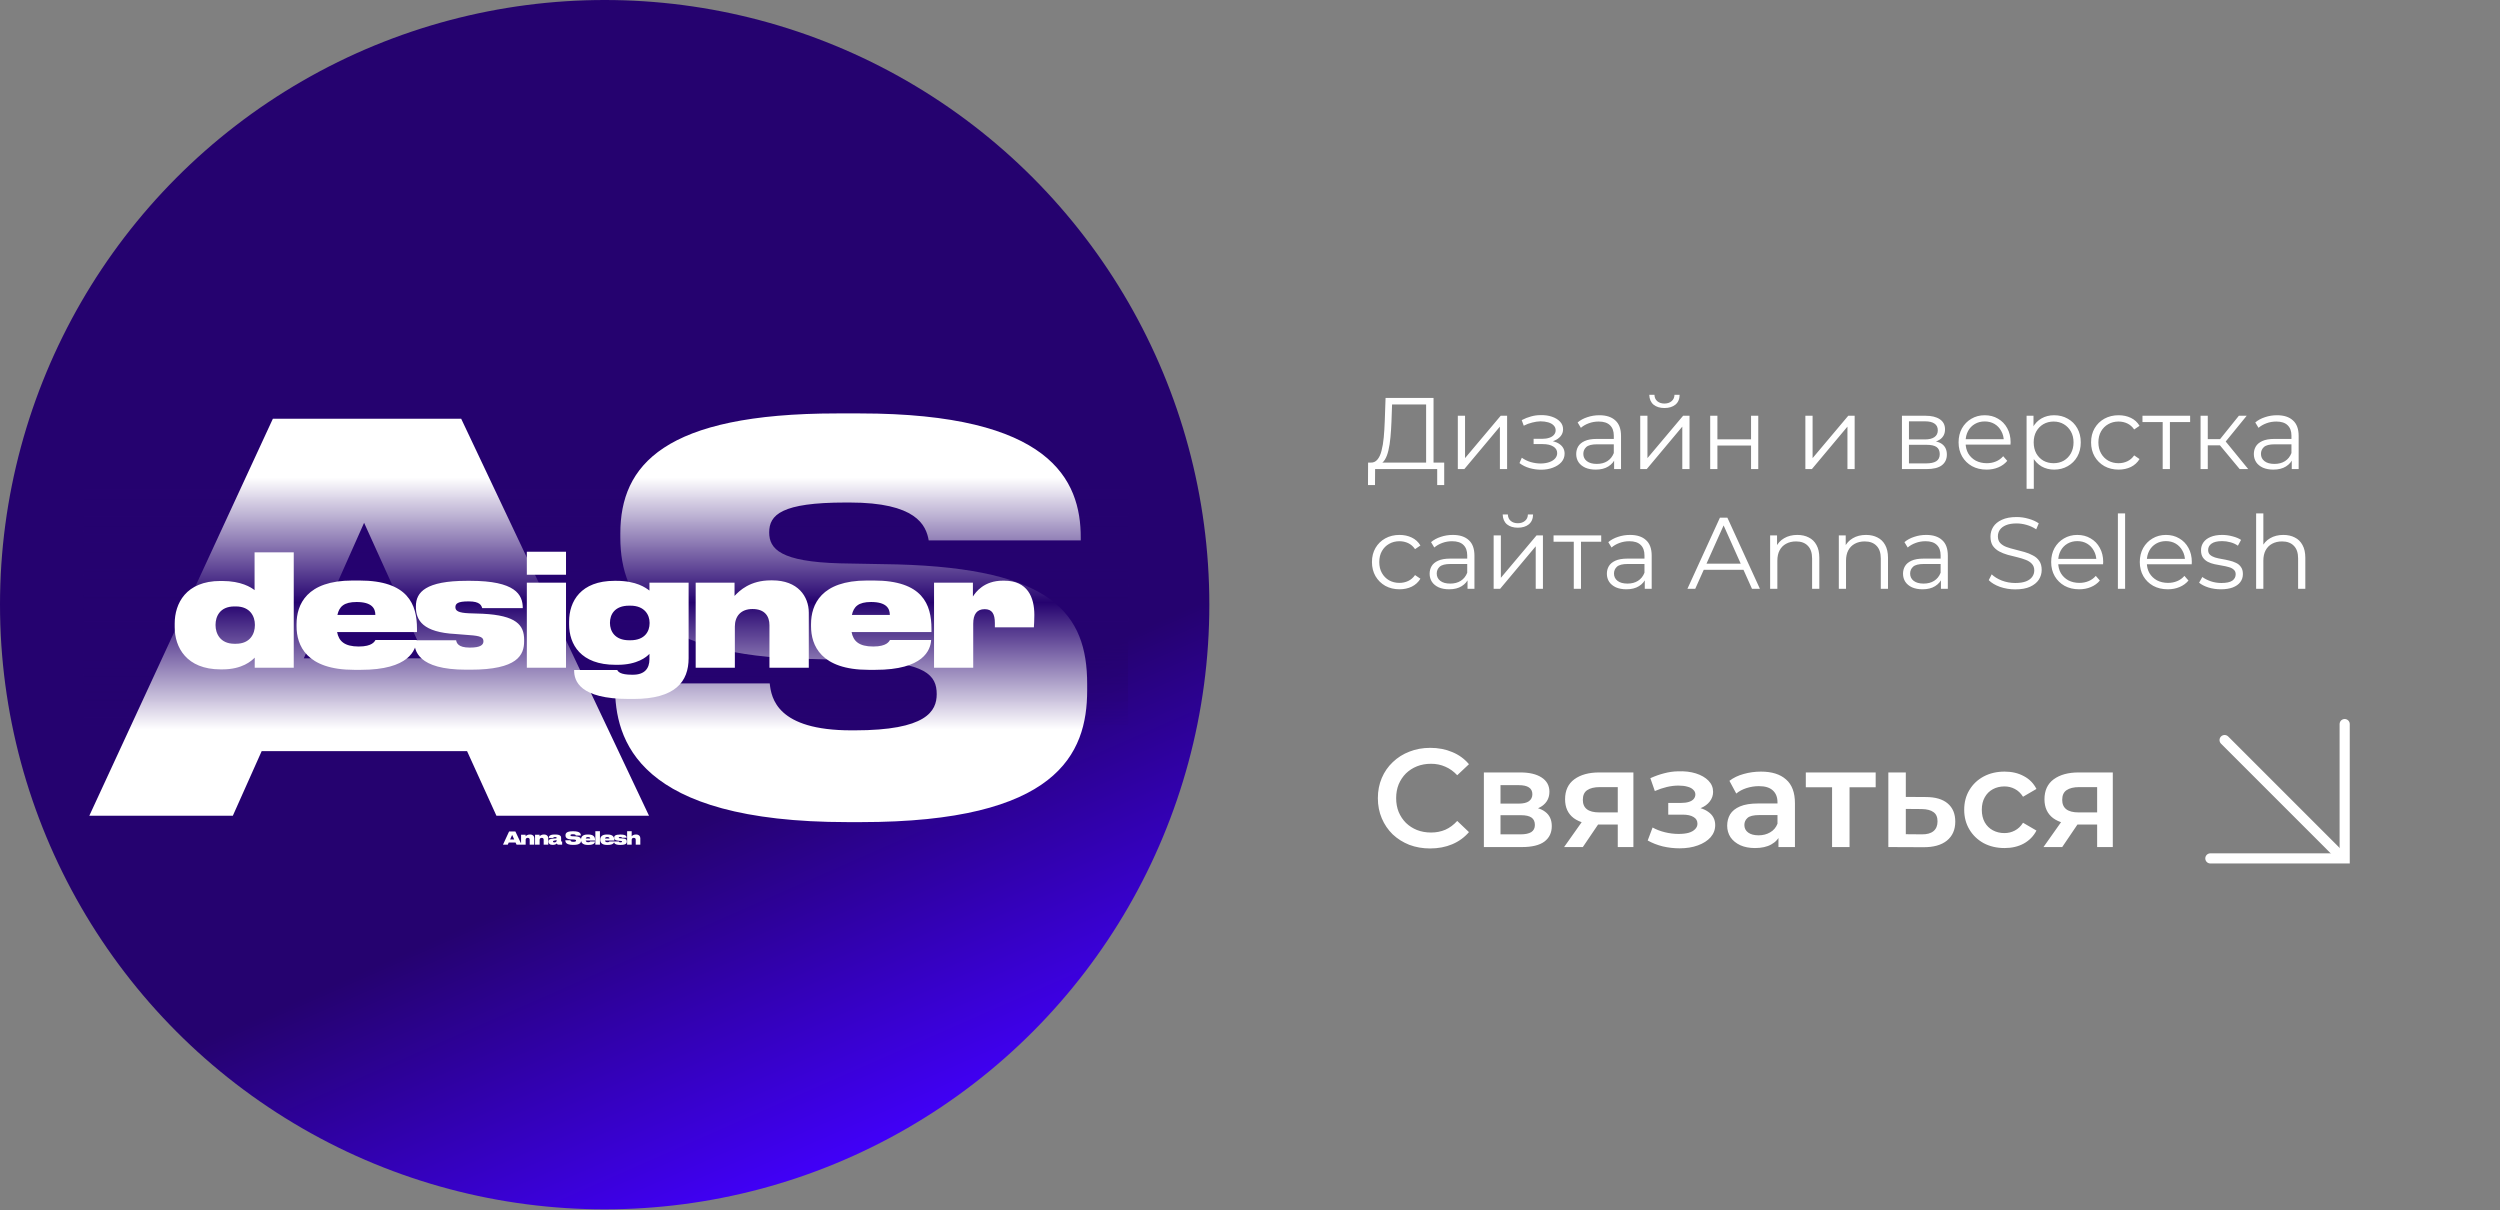
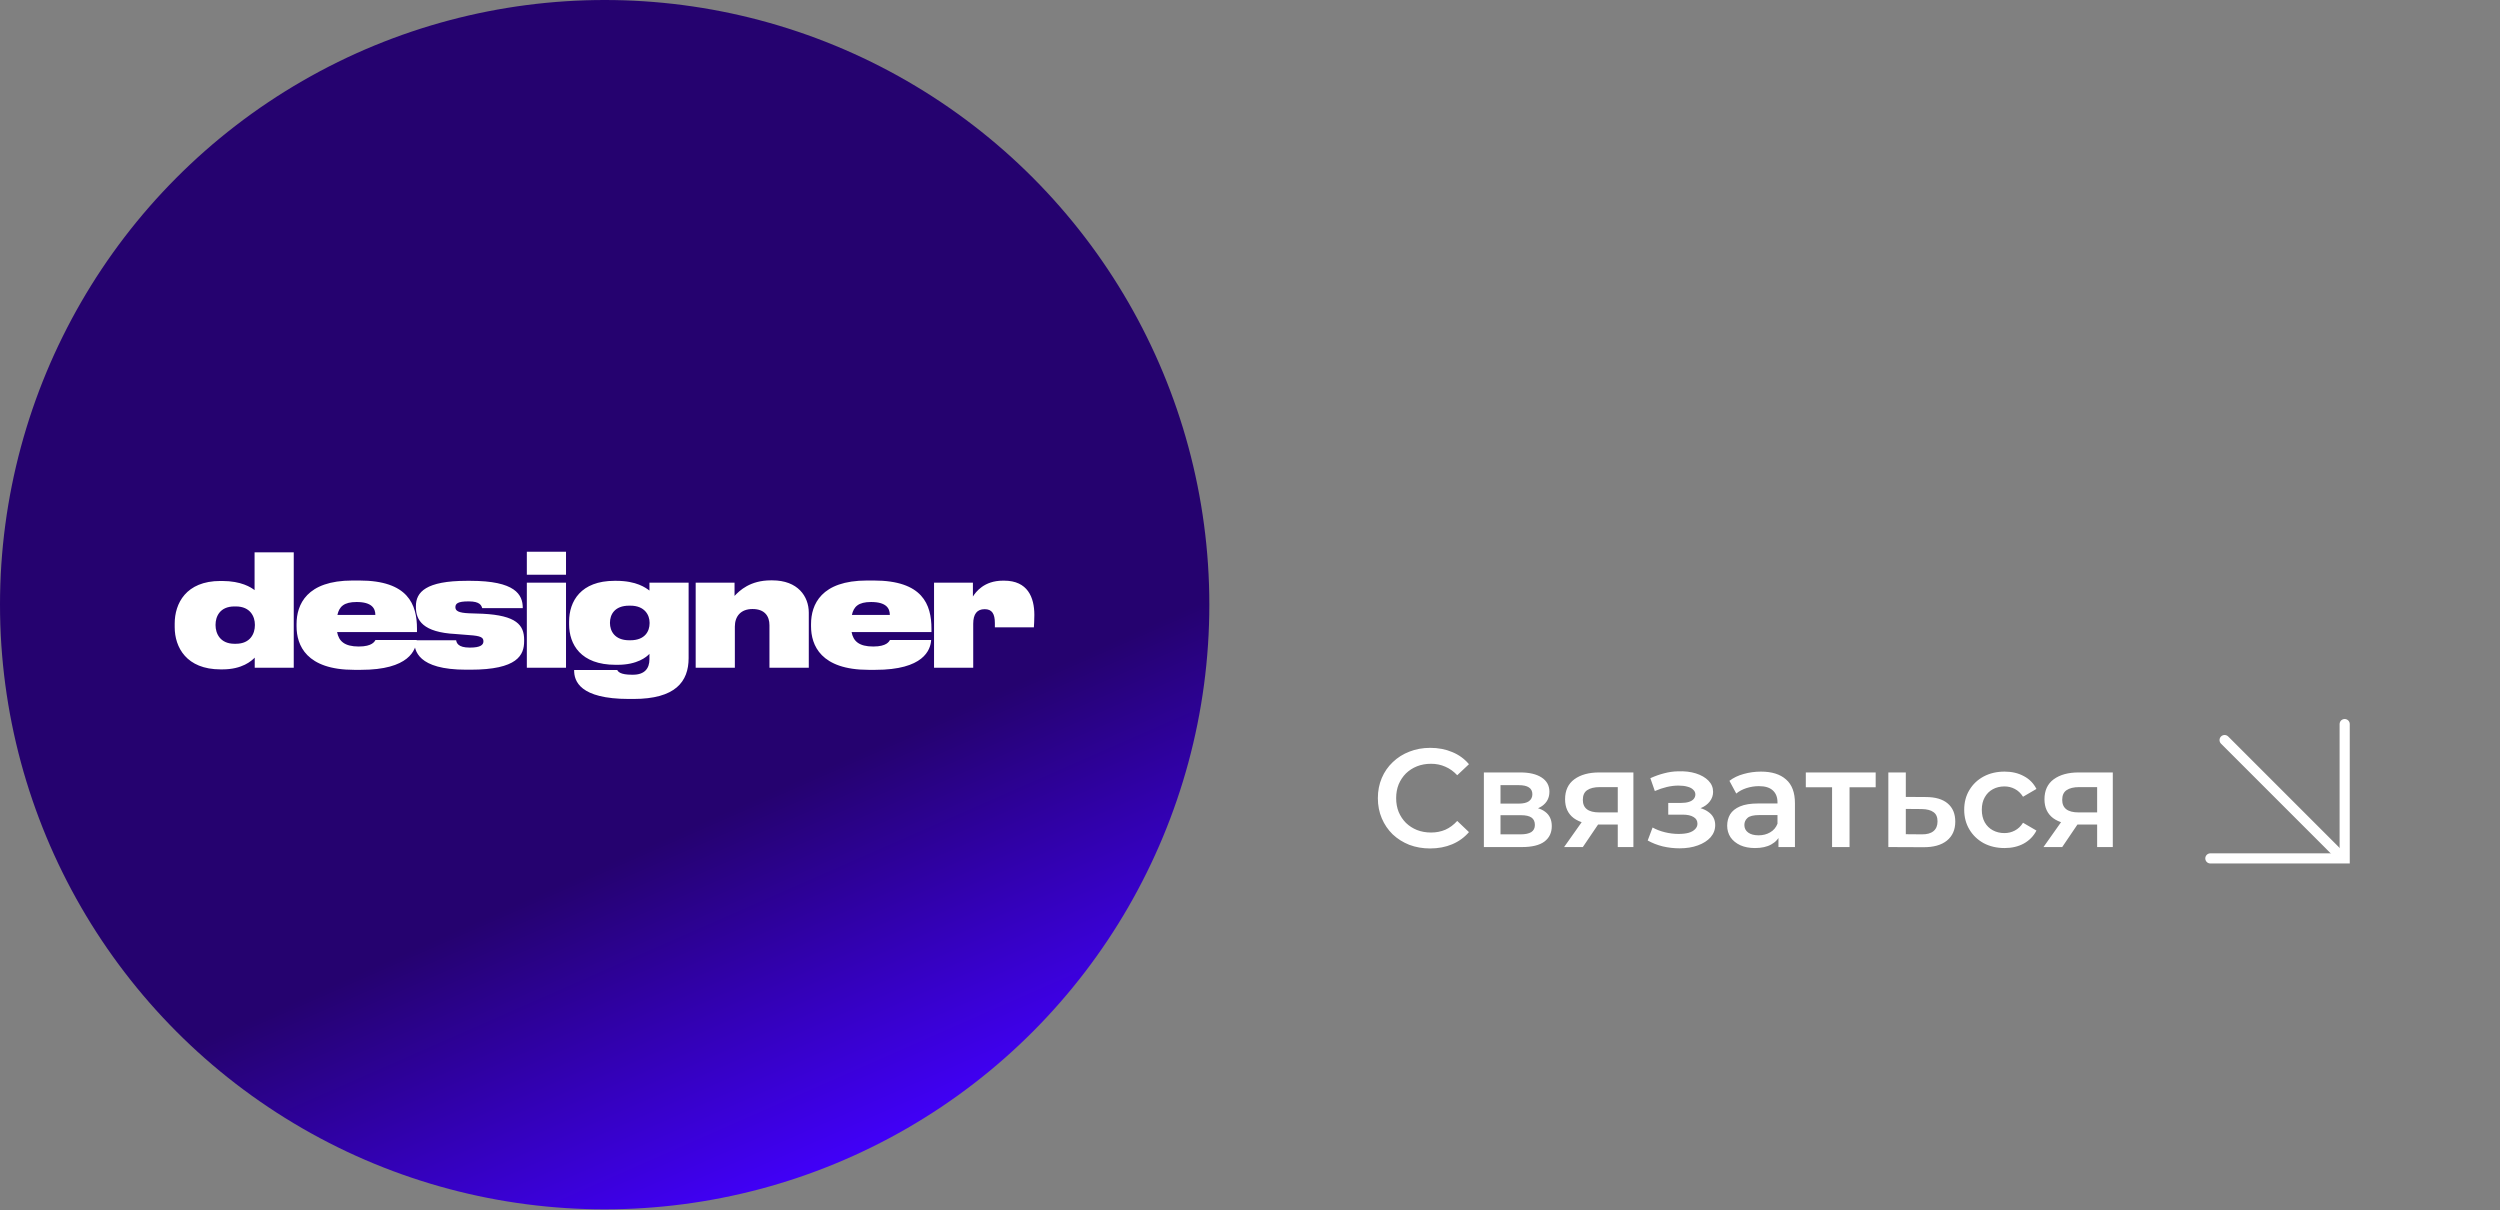
<svg xmlns="http://www.w3.org/2000/svg" width="188" height="91" viewBox="0 0 188 91" fill="none">
  <rect x="0" y="0" width="188" height="91" fill="#808080" stroke="none" />
  <circle cx="45.471" cy="45.471" r="45.471" fill="url(#paint0_linear_49_946)" />
-   <path d="M31.994 49.506H22.846L27.38 39.315L31.994 49.506ZM37.331 61.342H48.805L34.682 31.491H20.519L6.717 61.342H17.51L19.677 56.487H35.124L37.331 61.342ZM64.744 61.823C79.469 61.823 81.755 56.728 81.755 51.913V51.432C81.755 46.136 79.108 42.765 67.472 42.444L63.179 42.364C58.685 42.244 57.843 41.281 57.843 40.037C57.843 38.713 58.766 37.79 63.58 37.79H63.901C68.876 37.79 69.639 39.475 69.839 40.639H81.274V40.438C81.274 36.065 78.987 31.09 64.664 31.09H62.938C49.939 31.09 46.649 34.982 46.649 40.117V40.438C46.649 45.213 49.538 49.345 60.611 49.546L64.784 49.666C69.639 49.787 70.441 50.79 70.441 52.194C70.441 53.478 69.679 54.922 64.262 54.922H64.022C58.445 54.922 58.003 52.515 57.883 51.392H46.248V51.632C46.248 55.604 47.852 61.823 63.741 61.823H64.744Z" fill="white" />
-   <rect x="6.305" y="35.919" width="78.524" height="19.297" fill="url(#paint1_linear_49_946)" />
  <path d="M17.734 45.604C18.834 45.604 19.167 46.383 19.167 46.968V47.025C19.167 47.633 18.834 48.412 17.734 48.412H17.631C16.542 48.412 16.209 47.621 16.209 47.014V46.979C16.209 46.383 16.519 45.604 17.631 45.604H17.734ZM19.144 41.534V44.377C18.88 44.171 18.147 43.689 16.702 43.689H16.576C13.974 43.689 13.137 45.397 13.137 46.888V47.163C13.137 48.676 14.02 50.338 16.588 50.338H16.725C18.227 50.338 18.915 49.696 19.155 49.455V50.212H22.09V41.534H19.144ZM26.817 45.271C27.952 45.271 28.227 45.741 28.227 46.245H25.373C25.51 45.615 25.866 45.271 26.817 45.271ZM28.239 48.126C28.17 48.229 28.009 48.618 26.978 48.618C25.912 48.618 25.476 48.217 25.35 47.529H31.357V47.289C31.357 45.455 30.692 43.655 27.024 43.655H26.508C23.057 43.655 22.301 45.466 22.301 46.933V47.094C22.301 48.527 23.034 50.372 26.634 50.372H27.138C30.761 50.372 31.288 48.882 31.334 48.126H28.239ZM35.38 50.361C38.922 50.361 39.415 49.26 39.415 48.217V48.114C39.415 47.002 38.83 46.28 36.297 46.154L35.265 46.119C34.474 46.085 34.245 45.936 34.245 45.661C34.245 45.386 34.44 45.225 35.208 45.225H35.265C36.102 45.225 36.205 45.546 36.262 45.73H39.312V45.718C39.312 44.709 38.75 43.678 35.368 43.678H35.105C32.032 43.678 31.276 44.526 31.276 45.581V45.649C31.276 46.647 31.803 47.552 34.268 47.678L35.276 47.759C36.171 47.816 36.354 47.942 36.354 48.229C36.354 48.492 36.136 48.699 35.345 48.699H35.322C34.44 48.699 34.336 48.343 34.302 48.148H31.15V48.183C31.15 48.916 31.402 50.361 35.059 50.361H35.38ZM42.564 41.488H39.618V43.219H42.564V41.488ZM42.564 43.815H39.618V50.212H42.564V43.815ZM47.405 45.546C48.494 45.546 48.849 46.268 48.849 46.819V46.876C48.849 47.449 48.517 48.148 47.405 48.148H47.313C46.213 48.148 45.869 47.438 45.869 46.853V46.83C45.869 46.234 46.201 45.546 47.313 45.546H47.405ZM47.634 52.562C50.786 52.562 51.784 51.267 51.784 49.49V43.815H48.838V44.411C48.563 44.205 47.875 43.678 46.339 43.678H46.213C43.679 43.678 42.797 45.214 42.797 46.738V46.945C42.797 48.458 43.668 49.994 46.293 49.994H46.442C47.932 49.994 48.631 49.398 48.838 49.169V49.581C48.838 50.269 48.471 50.739 47.6 50.739H47.52C46.648 50.739 46.476 50.51 46.419 50.384H43.175V50.418C43.175 51.198 43.576 52.562 47.302 52.562H47.634ZM52.315 50.212H55.261V47.117C55.261 46.372 55.685 45.798 56.591 45.798C57.519 45.798 57.863 46.349 57.863 47.014V50.212H60.821V46.074C60.821 44.847 59.995 43.643 58.081 43.643H57.966C56.407 43.643 55.616 44.411 55.238 44.813V43.815H52.315V50.212ZM65.506 45.271C66.641 45.271 66.916 45.741 66.916 46.245H64.062C64.199 45.615 64.555 45.271 65.506 45.271ZM66.928 48.126C66.859 48.229 66.698 48.618 65.667 48.618C64.601 48.618 64.165 48.217 64.039 47.529H70.046V47.289C70.046 45.455 69.381 43.655 65.713 43.655H65.197C61.746 43.655 60.99 45.466 60.99 46.933V47.094C60.99 48.527 61.723 50.372 65.323 50.372H65.827C69.45 50.372 69.977 48.882 70.023 48.126H66.928ZM73.186 50.212V46.91C73.186 46.177 73.472 45.81 74.046 45.81C74.607 45.81 74.814 46.165 74.814 46.864V47.174H77.748C77.76 46.933 77.783 46.67 77.783 46.245C77.783 44.916 77.278 43.666 75.513 43.666H75.421C74 43.666 73.381 44.514 73.163 44.858V43.815H70.24V50.212H73.186Z" fill="white" />
-   <path d="M38.667 63.126H38.362L38.513 62.786L38.667 63.126ZM38.844 63.52H39.227L38.756 62.525H38.284L37.824 63.52H38.184L38.256 63.359H38.771L38.844 63.52ZM39.185 63.52H39.529V63.159C39.529 63.072 39.579 63.005 39.684 63.005C39.793 63.005 39.833 63.07 39.833 63.147V63.52H40.178V63.038C40.178 62.895 40.081 62.754 39.858 62.754H39.845C39.663 62.754 39.571 62.844 39.526 62.891V62.774H39.185V63.52ZM40.236 63.52H40.58V63.159C40.58 63.072 40.63 63.005 40.735 63.005C40.843 63.005 40.884 63.07 40.884 63.147V63.52H41.229V63.038C41.229 62.895 41.132 62.754 40.909 62.754H40.896C40.714 62.754 40.621 62.844 40.577 62.891V62.774H40.236V63.52ZM41.69 63.349C41.62 63.349 41.587 63.324 41.587 63.285V63.282C41.587 63.239 41.614 63.221 41.724 63.203C41.782 63.194 41.834 63.185 41.86 63.179V63.215C41.86 63.274 41.811 63.349 41.69 63.349ZM41.869 63.427C41.882 63.468 41.921 63.52 41.996 63.52H42.274V63.284H42.233C42.205 63.284 42.197 63.272 42.197 63.245V63.015C42.197 62.898 42.16 62.755 41.753 62.755H41.707C41.307 62.755 41.266 62.913 41.266 63.014V63.015H41.604C41.604 62.996 41.614 62.945 41.73 62.945H41.735C41.843 62.945 41.86 62.973 41.86 63.005V63.007C41.86 63.034 41.846 63.046 41.807 63.05L41.596 63.062C41.333 63.079 41.247 63.15 41.247 63.289V63.296C41.247 63.435 41.347 63.536 41.556 63.536H41.579C41.762 63.536 41.845 63.455 41.869 63.427ZM43.128 63.536C43.619 63.536 43.695 63.367 43.695 63.206V63.19C43.695 63.014 43.607 62.901 43.219 62.891L43.076 62.888C42.926 62.884 42.898 62.852 42.898 62.81C42.898 62.766 42.929 62.735 43.09 62.735H43.1C43.266 62.735 43.291 62.791 43.298 62.83H43.679V62.824C43.679 62.678 43.603 62.512 43.126 62.512H43.068C42.635 62.512 42.525 62.642 42.525 62.813V62.824C42.525 62.983 42.621 63.12 42.991 63.127L43.13 63.131C43.291 63.135 43.318 63.169 43.318 63.215C43.318 63.258 43.293 63.306 43.112 63.306H43.104C42.918 63.306 42.904 63.226 42.9 63.189H42.512V63.197C42.512 63.329 42.565 63.536 43.095 63.536H43.128ZM44.219 62.944C44.351 62.944 44.383 62.999 44.383 63.058H44.05C44.066 62.984 44.108 62.944 44.219 62.944ZM44.385 63.277C44.377 63.289 44.358 63.334 44.237 63.334C44.113 63.334 44.062 63.288 44.047 63.207H44.748V63.179C44.748 62.965 44.671 62.755 44.243 62.755H44.183C43.78 62.755 43.692 62.967 43.692 63.138V63.157C43.692 63.324 43.777 63.539 44.197 63.539H44.256C44.679 63.539 44.74 63.365 44.746 63.277H44.385ZM45.115 62.508H44.771V63.52H45.115V62.508ZM45.666 62.944C45.798 62.944 45.831 62.999 45.831 63.058H45.498C45.514 62.984 45.555 62.944 45.666 62.944ZM45.832 63.277C45.824 63.289 45.805 63.334 45.685 63.334C45.56 63.334 45.51 63.288 45.495 63.207H46.196V63.179C46.196 62.965 46.118 62.755 45.69 62.755H45.63C45.227 62.755 45.139 62.967 45.139 63.138V63.157C45.139 63.324 45.225 63.539 45.645 63.539H45.703C46.126 63.539 46.188 63.365 46.193 63.277H45.832ZM46.665 63.538C47.078 63.538 47.136 63.409 47.136 63.288V63.276C47.136 63.146 47.068 63.062 46.772 63.047L46.652 63.043C46.559 63.039 46.533 63.022 46.533 62.989C46.533 62.957 46.555 62.939 46.645 62.939H46.652C46.749 62.939 46.761 62.976 46.768 62.998H47.124V62.996C47.124 62.878 47.058 62.758 46.664 62.758H46.633C46.275 62.758 46.186 62.857 46.186 62.98V62.988C46.186 63.105 46.248 63.21 46.535 63.225L46.653 63.234C46.757 63.241 46.779 63.256 46.779 63.289C46.779 63.32 46.753 63.344 46.661 63.344H46.658C46.555 63.344 46.543 63.302 46.539 63.28H46.172V63.284C46.172 63.369 46.201 63.538 46.628 63.538H46.665ZM47.16 63.52H47.503V63.159C47.503 63.072 47.553 63.005 47.658 63.005C47.767 63.005 47.807 63.07 47.807 63.147V63.52H48.152V63.038C48.152 62.895 48.056 62.754 47.832 62.754H47.819C47.638 62.754 47.542 62.842 47.503 62.888V62.508H47.16V63.52Z" fill="white" />
-   <path d="M107.244 35.009V30.416H104.684L104.638 31.715C104.623 32.117 104.597 32.505 104.562 32.877C104.531 33.243 104.48 33.575 104.409 33.87C104.343 34.16 104.251 34.397 104.134 34.581C104.022 34.764 103.874 34.871 103.69 34.902L103.071 34.787C103.275 34.797 103.443 34.724 103.576 34.566C103.713 34.408 103.818 34.186 103.889 33.901C103.965 33.615 104.022 33.282 104.057 32.9C104.093 32.517 104.118 32.105 104.134 31.662L104.195 29.927H107.802V35.009H107.244ZM102.873 36.476L102.88 34.787H108.604V36.476H108.077V35.276H103.408L103.4 36.476H102.873ZM109.628 35.276V31.264H110.171V34.451L112.853 31.264H113.334V35.276H112.792V32.082L110.117 35.276H109.628ZM115.885 35.322C116.216 35.322 116.514 35.271 116.779 35.169C117.049 35.067 117.263 34.927 117.421 34.749C117.579 34.566 117.658 34.354 117.658 34.115C117.658 33.809 117.528 33.567 117.268 33.389C117.013 33.21 116.657 33.121 116.198 33.121L116.175 33.266C116.435 33.266 116.667 33.226 116.871 33.144C117.075 33.063 117.238 32.948 117.36 32.8C117.482 32.652 117.543 32.479 117.543 32.281C117.543 32.056 117.467 31.865 117.314 31.707C117.161 31.544 116.955 31.419 116.695 31.333C116.44 31.246 116.152 31.208 115.831 31.218C115.597 31.218 115.363 31.251 115.128 31.318C114.899 31.379 114.667 31.47 114.433 31.593L114.586 32.013C114.795 31.906 115.006 31.827 115.22 31.776C115.434 31.72 115.64 31.689 115.839 31.684C116.058 31.684 116.254 31.71 116.428 31.761C116.601 31.812 116.736 31.888 116.833 31.99C116.935 32.092 116.985 32.214 116.985 32.357C116.985 32.489 116.942 32.604 116.856 32.701C116.774 32.798 116.657 32.871 116.504 32.922C116.351 32.973 116.175 32.999 115.977 32.999H115.327V33.396H116.015C116.351 33.396 116.616 33.457 116.81 33.58C117.003 33.697 117.1 33.862 117.1 34.076C117.1 34.224 117.049 34.357 116.947 34.474C116.845 34.591 116.703 34.683 116.519 34.749C116.336 34.815 116.119 34.851 115.87 34.856C115.62 34.856 115.368 34.82 115.113 34.749C114.858 34.672 114.634 34.563 114.441 34.42L114.265 34.825C114.484 34.993 114.736 35.118 115.021 35.2C115.307 35.281 115.595 35.322 115.885 35.322ZM121.381 35.276V34.39L121.358 34.245V32.762C121.358 32.421 121.261 32.158 121.068 31.975C120.879 31.791 120.597 31.7 120.22 31.7C119.96 31.7 119.713 31.743 119.478 31.83C119.244 31.916 119.045 32.031 118.882 32.173L118.638 31.768C118.841 31.595 119.086 31.463 119.371 31.371C119.657 31.274 119.957 31.226 120.273 31.226C120.793 31.226 121.193 31.356 121.473 31.616C121.758 31.87 121.901 32.26 121.901 32.785V35.276H121.381ZM119.998 35.315C119.697 35.315 119.435 35.266 119.211 35.169C118.992 35.067 118.824 34.93 118.706 34.757C118.589 34.578 118.531 34.374 118.531 34.145C118.531 33.936 118.579 33.748 118.676 33.58C118.778 33.407 118.941 33.269 119.165 33.167C119.394 33.06 119.7 33.007 120.082 33.007H121.465V33.412H120.097C119.71 33.412 119.44 33.48 119.287 33.618C119.139 33.755 119.066 33.926 119.066 34.13C119.066 34.359 119.155 34.543 119.333 34.68C119.511 34.818 119.761 34.886 120.082 34.886C120.388 34.886 120.65 34.818 120.869 34.68C121.093 34.538 121.256 34.334 121.358 34.069L121.481 34.443C121.379 34.708 121.2 34.92 120.946 35.078C120.696 35.236 120.38 35.315 119.998 35.315ZM123.345 35.276V31.264H123.888V34.451L126.57 31.264H127.052V35.276H126.509V32.082L123.834 35.276H123.345ZM125.164 30.683C124.828 30.683 124.555 30.599 124.346 30.431C124.143 30.258 124.036 30.011 124.025 29.69H124.415C124.42 29.894 124.492 30.054 124.629 30.171C124.767 30.288 124.945 30.347 125.164 30.347C125.383 30.347 125.562 30.288 125.699 30.171C125.842 30.054 125.916 29.894 125.921 29.69H126.31C126.305 30.011 126.198 30.258 125.99 30.431C125.781 30.599 125.506 30.683 125.164 30.683ZM128.607 35.276V31.264H129.149V33.037H131.679V31.264H132.222V35.276H131.679V33.503H129.149V35.276H128.607ZM135.764 35.276V31.264H136.307V34.451L138.989 31.264H139.47V35.276H138.928V32.082L136.253 35.276H135.764ZM143.026 35.276V31.264H144.799C145.252 31.264 145.609 31.351 145.869 31.524C146.133 31.697 146.266 31.952 146.266 32.288C146.266 32.614 146.141 32.866 145.891 33.045C145.642 33.218 145.313 33.305 144.906 33.305L145.013 33.144C145.492 33.144 145.843 33.233 146.067 33.412C146.291 33.59 146.404 33.847 146.404 34.183C146.404 34.53 146.276 34.8 146.021 34.993C145.772 35.182 145.382 35.276 144.852 35.276H143.026ZM143.553 34.848H144.829C145.171 34.848 145.428 34.795 145.601 34.688C145.779 34.576 145.869 34.397 145.869 34.153C145.869 33.908 145.79 33.73 145.632 33.618C145.474 33.506 145.224 33.45 144.883 33.45H143.553V34.848ZM143.553 33.045H144.76C145.071 33.045 145.308 32.986 145.471 32.869C145.639 32.752 145.723 32.581 145.723 32.357C145.723 32.133 145.639 31.965 145.471 31.852C145.308 31.74 145.071 31.684 144.76 31.684H143.553V33.045ZM149.395 35.315C148.977 35.315 148.61 35.228 148.294 35.055C147.978 34.876 147.731 34.634 147.553 34.329C147.375 34.018 147.285 33.664 147.285 33.266C147.285 32.869 147.369 32.517 147.538 32.212C147.711 31.906 147.945 31.667 148.241 31.493C148.541 31.315 148.878 31.226 149.249 31.226C149.627 31.226 149.96 31.312 150.251 31.486C150.546 31.654 150.778 31.893 150.946 32.204C151.114 32.51 151.198 32.864 151.198 33.266C151.198 33.292 151.196 33.32 151.191 33.35C151.191 33.376 151.191 33.404 151.191 33.434H147.698V33.029H150.9L150.686 33.19C150.686 32.9 150.623 32.642 150.495 32.418C150.373 32.189 150.205 32.011 149.991 31.883C149.777 31.756 149.53 31.692 149.249 31.692C148.974 31.692 148.727 31.756 148.508 31.883C148.289 32.011 148.118 32.189 147.996 32.418C147.874 32.647 147.813 32.91 147.813 33.205V33.289C147.813 33.595 147.879 33.865 148.011 34.099C148.149 34.329 148.338 34.51 148.577 34.642C148.822 34.769 149.099 34.833 149.41 34.833C149.655 34.833 149.881 34.79 150.09 34.703C150.304 34.617 150.488 34.484 150.64 34.306L150.946 34.657C150.768 34.871 150.544 35.034 150.274 35.146C150.009 35.258 149.716 35.315 149.395 35.315ZM154.47 35.315C154.124 35.315 153.811 35.236 153.53 35.078C153.25 34.914 153.026 34.683 152.858 34.382C152.695 34.076 152.613 33.705 152.613 33.266C152.613 32.828 152.695 32.459 152.858 32.158C153.021 31.852 153.243 31.621 153.523 31.463C153.803 31.305 154.119 31.226 154.47 31.226C154.853 31.226 155.194 31.312 155.494 31.486C155.8 31.654 156.04 31.893 156.213 32.204C156.386 32.51 156.473 32.864 156.473 33.266C156.473 33.674 156.386 34.031 156.213 34.336C156.04 34.642 155.8 34.881 155.494 35.055C155.194 35.228 154.853 35.315 154.47 35.315ZM152.399 36.759V31.264H152.919V32.472L152.866 33.274L152.942 34.084V36.759H152.399ZM154.432 34.833C154.718 34.833 154.972 34.769 155.196 34.642C155.421 34.51 155.599 34.326 155.731 34.092C155.864 33.852 155.93 33.577 155.93 33.266C155.93 32.956 155.864 32.683 155.731 32.449C155.599 32.214 155.421 32.031 155.196 31.898C154.972 31.766 154.718 31.7 154.432 31.7C154.147 31.7 153.89 31.766 153.66 31.898C153.436 32.031 153.258 32.214 153.125 32.449C152.998 32.683 152.934 32.956 152.934 33.266C152.934 33.577 152.998 33.852 153.125 34.092C153.258 34.326 153.436 34.51 153.66 34.642C153.89 34.769 154.147 34.833 154.432 34.833ZM159.32 35.315C158.922 35.315 158.566 35.228 158.25 35.055C157.939 34.876 157.695 34.634 157.516 34.329C157.338 34.018 157.249 33.664 157.249 33.266C157.249 32.864 157.338 32.51 157.516 32.204C157.695 31.898 157.939 31.659 158.25 31.486C158.566 31.312 158.922 31.226 159.32 31.226C159.661 31.226 159.969 31.292 160.245 31.425C160.52 31.557 160.736 31.756 160.894 32.021L160.489 32.296C160.352 32.092 160.181 31.942 159.977 31.845C159.773 31.748 159.552 31.7 159.312 31.7C159.027 31.7 158.77 31.766 158.54 31.898C158.311 32.026 158.13 32.207 157.998 32.441C157.865 32.675 157.799 32.95 157.799 33.266C157.799 33.582 157.865 33.857 157.998 34.092C158.13 34.326 158.311 34.51 158.54 34.642C158.77 34.769 159.027 34.833 159.312 34.833C159.552 34.833 159.773 34.785 159.977 34.688C160.181 34.591 160.352 34.443 160.489 34.245L160.894 34.52C160.736 34.779 160.52 34.978 160.245 35.116C159.969 35.248 159.661 35.315 159.32 35.315ZM162.634 35.276V31.593L162.772 31.738H161.114V31.264H164.698V31.738H163.039L163.177 31.593V35.276H162.634ZM168.425 35.276L166.774 33.289L167.225 33.022L169.067 35.276H168.425ZM165.482 35.276V31.264H166.025V35.276H165.482ZM165.857 33.488V33.022H167.148V33.488H165.857ZM167.271 33.328L166.766 33.251L168.363 31.264H168.952L167.271 33.328ZM172.34 35.276V34.39L172.317 34.245V32.762C172.317 32.421 172.22 32.158 172.026 31.975C171.838 31.791 171.555 31.7 171.178 31.7C170.918 31.7 170.671 31.743 170.437 31.83C170.202 31.916 170.004 32.031 169.841 32.173L169.596 31.768C169.8 31.595 170.044 31.463 170.33 31.371C170.615 31.274 170.916 31.226 171.231 31.226C171.751 31.226 172.151 31.356 172.431 31.616C172.717 31.87 172.859 32.26 172.859 32.785V35.276H172.34ZM170.956 35.315C170.656 35.315 170.393 35.266 170.169 35.169C169.95 35.067 169.782 34.93 169.665 34.757C169.548 34.578 169.489 34.374 169.489 34.145C169.489 33.936 169.537 33.748 169.634 33.58C169.736 33.407 169.899 33.269 170.123 33.167C170.353 33.06 170.658 33.007 171.04 33.007H172.424V33.412H171.056C170.669 33.412 170.398 33.48 170.246 33.618C170.098 33.755 170.024 33.926 170.024 34.13C170.024 34.359 170.113 34.543 170.291 34.68C170.47 34.818 170.719 34.886 171.04 34.886C171.346 34.886 171.609 34.818 171.828 34.68C172.052 34.538 172.215 34.334 172.317 34.069L172.439 34.443C172.337 34.708 172.159 34.92 171.904 35.078C171.654 35.236 171.338 35.315 170.956 35.315ZM105.242 44.315C104.844 44.315 104.488 44.228 104.172 44.055C103.861 43.876 103.616 43.634 103.438 43.329C103.26 43.018 103.171 42.664 103.171 42.266C103.171 41.864 103.26 41.51 103.438 41.204C103.616 40.898 103.861 40.659 104.172 40.486C104.488 40.312 104.844 40.226 105.242 40.226C105.583 40.226 105.891 40.292 106.166 40.425C106.442 40.557 106.658 40.756 106.816 41.021L106.411 41.296C106.273 41.092 106.103 40.942 105.899 40.845C105.695 40.748 105.474 40.7 105.234 40.7C104.949 40.7 104.692 40.766 104.462 40.898C104.233 41.026 104.052 41.207 103.92 41.441C103.787 41.675 103.721 41.95 103.721 42.266C103.721 42.582 103.787 42.857 103.92 43.092C104.052 43.326 104.233 43.51 104.462 43.642C104.692 43.769 104.949 43.833 105.234 43.833C105.474 43.833 105.695 43.785 105.899 43.688C106.103 43.591 106.273 43.443 106.411 43.245L106.816 43.52C106.658 43.779 106.442 43.978 106.166 44.116C105.891 44.248 105.583 44.315 105.242 44.315ZM110.358 44.276V43.39L110.335 43.245V41.762C110.335 41.421 110.238 41.158 110.045 40.975C109.856 40.791 109.573 40.7 109.196 40.7C108.937 40.7 108.69 40.743 108.455 40.83C108.221 40.916 108.022 41.031 107.859 41.173L107.614 40.769C107.818 40.595 108.063 40.463 108.348 40.371C108.633 40.274 108.934 40.226 109.25 40.226C109.77 40.226 110.17 40.356 110.45 40.616C110.735 40.87 110.878 41.26 110.878 41.785V44.276H110.358ZM108.975 44.315C108.674 44.315 108.412 44.266 108.188 44.169C107.969 44.067 107.8 43.93 107.683 43.757C107.566 43.578 107.508 43.374 107.508 43.145C107.508 42.936 107.556 42.748 107.653 42.58C107.755 42.407 107.918 42.269 108.142 42.167C108.371 42.06 108.677 42.007 109.059 42.007H110.442V42.412H109.074C108.687 42.412 108.417 42.48 108.264 42.618C108.116 42.755 108.042 42.926 108.042 43.13C108.042 43.359 108.132 43.543 108.31 43.68C108.488 43.818 108.738 43.886 109.059 43.886C109.365 43.886 109.627 43.818 109.846 43.68C110.07 43.538 110.233 43.334 110.335 43.069L110.457 43.443C110.356 43.708 110.177 43.92 109.922 44.078C109.673 44.236 109.357 44.315 108.975 44.315ZM112.322 44.276V40.264H112.865V43.451L115.547 40.264H116.029V44.276H115.486V41.082L112.811 44.276H112.322ZM114.141 39.683C113.805 39.683 113.532 39.599 113.323 39.431C113.12 39.258 113.013 39.011 113.002 38.69H113.392C113.397 38.894 113.469 39.054 113.606 39.171C113.744 39.288 113.922 39.347 114.141 39.347C114.36 39.347 114.538 39.288 114.676 39.171C114.819 39.054 114.893 38.894 114.898 38.69H115.287C115.282 39.011 115.175 39.258 114.966 39.431C114.758 39.599 114.482 39.683 114.141 39.683ZM118.348 44.276V40.593L118.486 40.738H116.827V40.264H120.411V40.738H118.753L118.891 40.593V44.276H118.348ZM123.687 44.276V43.39L123.664 43.245V41.762C123.664 41.421 123.568 41.158 123.374 40.975C123.185 40.791 122.903 40.7 122.526 40.7C122.266 40.7 122.019 40.743 121.784 40.83C121.55 40.916 121.351 41.031 121.188 41.173L120.944 40.769C121.147 40.595 121.392 40.463 121.677 40.371C121.963 40.274 122.263 40.226 122.579 40.226C123.099 40.226 123.499 40.356 123.779 40.616C124.064 40.87 124.207 41.26 124.207 41.785V44.276H123.687ZM122.304 44.315C122.003 44.315 121.741 44.266 121.517 44.169C121.298 44.067 121.13 43.93 121.012 43.757C120.895 43.578 120.837 43.374 120.837 43.145C120.837 42.936 120.885 42.748 120.982 42.58C121.084 42.407 121.247 42.269 121.471 42.167C121.7 42.06 122.006 42.007 122.388 42.007H123.771V42.412H122.403C122.016 42.412 121.746 42.48 121.593 42.618C121.446 42.755 121.372 42.926 121.372 43.13C121.372 43.359 121.461 43.543 121.639 43.68C121.817 43.818 122.067 43.886 122.388 43.886C122.694 43.886 122.956 43.818 123.175 43.68C123.399 43.538 123.562 43.334 123.664 43.069L123.787 43.443C123.685 43.708 123.506 43.92 123.252 44.078C123.002 44.236 122.686 44.315 122.304 44.315ZM126.895 44.276L129.34 38.927H129.898L132.344 44.276H131.748L129.501 39.255H129.73L127.483 44.276H126.895ZM127.858 42.847L128.026 42.389H131.136L131.305 42.847H127.858ZM135.162 40.226C135.488 40.226 135.774 40.29 136.018 40.417C136.268 40.539 136.462 40.728 136.599 40.983C136.742 41.237 136.813 41.558 136.813 41.945V44.276H136.27V41.999C136.27 41.576 136.163 41.258 135.949 41.044C135.741 40.825 135.445 40.715 135.063 40.715C134.778 40.715 134.528 40.774 134.314 40.891C134.105 41.003 133.942 41.168 133.825 41.388C133.713 41.602 133.657 41.861 133.657 42.167V44.276H133.114V40.264H133.634V41.365L133.55 41.158C133.677 40.868 133.881 40.641 134.161 40.478C134.441 40.31 134.775 40.226 135.162 40.226ZM140.327 40.226C140.653 40.226 140.938 40.29 141.183 40.417C141.432 40.539 141.626 40.728 141.764 40.983C141.906 41.237 141.978 41.558 141.978 41.945V44.276H141.435V41.999C141.435 41.576 141.328 41.258 141.114 41.044C140.905 40.825 140.61 40.715 140.227 40.715C139.942 40.715 139.693 40.774 139.479 40.891C139.27 41.003 139.107 41.168 138.989 41.388C138.877 41.602 138.821 41.861 138.821 42.167V44.276H138.279V40.264H138.798V41.365L138.714 41.158C138.842 40.868 139.045 40.641 139.326 40.478C139.606 40.31 139.94 40.226 140.327 40.226ZM145.958 44.276V43.39L145.935 43.245V41.762C145.935 41.421 145.838 41.158 145.644 40.975C145.456 40.791 145.173 40.7 144.796 40.7C144.536 40.7 144.289 40.743 144.055 40.83C143.82 40.916 143.622 41.031 143.459 41.173L143.214 40.769C143.418 40.595 143.662 40.463 143.948 40.371C144.233 40.274 144.534 40.226 144.849 40.226C145.369 40.226 145.769 40.356 146.049 40.616C146.335 40.87 146.477 41.26 146.477 41.785V44.276H145.958ZM144.574 44.315C144.274 44.315 144.011 44.266 143.787 44.169C143.568 44.067 143.4 43.93 143.283 43.757C143.166 43.578 143.107 43.374 143.107 43.145C143.107 42.936 143.155 42.748 143.252 42.58C143.354 42.407 143.517 42.269 143.741 42.167C143.971 42.06 144.276 42.007 144.658 42.007H146.042V42.412H144.674C144.286 42.412 144.016 42.48 143.864 42.618C143.716 42.755 143.642 42.926 143.642 43.13C143.642 43.359 143.731 43.543 143.909 43.68C144.088 43.818 144.337 43.886 144.658 43.886C144.964 43.886 145.226 43.818 145.445 43.68C145.67 43.538 145.833 43.334 145.935 43.069L146.057 43.443C145.955 43.708 145.777 43.92 145.522 44.078C145.272 44.236 144.956 44.315 144.574 44.315ZM151.541 44.322C151.143 44.322 150.761 44.258 150.394 44.131C150.033 43.999 149.752 43.831 149.554 43.627L149.775 43.191C149.964 43.374 150.216 43.53 150.532 43.657C150.853 43.779 151.189 43.841 151.541 43.841C151.877 43.841 152.15 43.8 152.358 43.718C152.572 43.632 152.728 43.517 152.825 43.374C152.926 43.232 152.977 43.074 152.977 42.901C152.977 42.692 152.916 42.524 152.794 42.396C152.677 42.269 152.521 42.17 152.328 42.098C152.134 42.022 151.92 41.956 151.686 41.9C151.452 41.843 151.217 41.785 150.983 41.724C150.748 41.657 150.532 41.571 150.333 41.464C150.14 41.357 149.982 41.217 149.859 41.044C149.742 40.865 149.684 40.633 149.684 40.348C149.684 40.083 149.752 39.841 149.89 39.622C150.033 39.398 150.249 39.22 150.54 39.087C150.83 38.95 151.202 38.881 151.655 38.881C151.956 38.881 152.254 38.924 152.549 39.011C152.845 39.092 153.1 39.207 153.314 39.355L153.123 39.806C152.893 39.653 152.649 39.541 152.389 39.469C152.134 39.398 151.887 39.362 151.648 39.362C151.327 39.362 151.062 39.406 150.853 39.492C150.644 39.579 150.489 39.696 150.387 39.844C150.29 39.986 150.241 40.149 150.241 40.333C150.241 40.542 150.3 40.71 150.417 40.837C150.54 40.965 150.697 41.064 150.891 41.135C151.09 41.207 151.306 41.27 151.541 41.326C151.775 41.382 152.007 41.444 152.236 41.51C152.47 41.576 152.684 41.663 152.878 41.77C153.077 41.871 153.235 42.009 153.352 42.182C153.474 42.355 153.535 42.582 153.535 42.862C153.535 43.122 153.464 43.364 153.321 43.589C153.179 43.807 152.96 43.986 152.664 44.123C152.374 44.256 151.999 44.322 151.541 44.322ZM156.357 44.315C155.939 44.315 155.573 44.228 155.257 44.055C154.941 43.876 154.694 43.634 154.515 43.329C154.337 43.018 154.248 42.664 154.248 42.266C154.248 41.869 154.332 41.517 154.5 41.212C154.673 40.906 154.908 40.667 155.203 40.493C155.504 40.315 155.84 40.226 156.212 40.226C156.589 40.226 156.923 40.312 157.213 40.486C157.509 40.654 157.74 40.893 157.908 41.204C158.077 41.51 158.161 41.864 158.161 42.266C158.161 42.292 158.158 42.32 158.153 42.35C158.153 42.376 158.153 42.404 158.153 42.434H154.661V42.029H157.863L157.649 42.19C157.649 41.9 157.585 41.642 157.458 41.418C157.335 41.189 157.167 41.011 156.953 40.883C156.739 40.756 156.492 40.692 156.212 40.692C155.937 40.692 155.69 40.756 155.471 40.883C155.252 41.011 155.081 41.189 154.959 41.418C154.836 41.647 154.775 41.91 154.775 42.205V42.289C154.775 42.595 154.841 42.865 154.974 43.099C155.111 43.329 155.3 43.51 155.539 43.642C155.784 43.769 156.062 43.833 156.372 43.833C156.617 43.833 156.844 43.79 157.053 43.703C157.267 43.617 157.45 43.484 157.603 43.306L157.908 43.657C157.73 43.871 157.506 44.034 157.236 44.146C156.971 44.258 156.678 44.315 156.357 44.315ZM159.265 44.276V38.606H159.808V44.276H159.265ZM163.022 44.315C162.604 44.315 162.237 44.228 161.921 44.055C161.605 43.876 161.358 43.634 161.18 43.329C161.002 43.018 160.912 42.664 160.912 42.266C160.912 41.869 160.997 41.517 161.165 41.212C161.338 40.906 161.572 40.667 161.868 40.493C162.168 40.315 162.505 40.226 162.877 40.226C163.254 40.226 163.587 40.312 163.878 40.486C164.173 40.654 164.405 40.893 164.573 41.204C164.741 41.51 164.825 41.864 164.825 42.266C164.825 42.292 164.823 42.32 164.818 42.35C164.818 42.376 164.818 42.404 164.818 42.434H161.325V42.029H164.527L164.313 42.19C164.313 41.9 164.25 41.642 164.122 41.418C164 41.189 163.832 41.011 163.618 40.883C163.404 40.756 163.157 40.692 162.877 40.692C162.601 40.692 162.354 40.756 162.135 40.883C161.916 41.011 161.745 41.189 161.623 41.418C161.501 41.647 161.44 41.91 161.44 42.205V42.289C161.44 42.595 161.506 42.865 161.638 43.099C161.776 43.329 161.965 43.51 162.204 43.642C162.449 43.769 162.726 43.833 163.037 43.833C163.282 43.833 163.508 43.79 163.717 43.703C163.931 43.617 164.115 43.484 164.267 43.306L164.573 43.657C164.395 43.871 164.171 44.034 163.901 44.146C163.636 44.258 163.343 44.315 163.022 44.315ZM167.007 44.315C166.676 44.315 166.363 44.269 166.067 44.177C165.772 44.08 165.54 43.96 165.372 43.818L165.616 43.39C165.779 43.512 165.988 43.619 166.243 43.711C166.498 43.797 166.765 43.841 167.045 43.841C167.428 43.841 167.703 43.782 167.871 43.665C168.039 43.543 168.123 43.382 168.123 43.183C168.123 43.036 168.075 42.921 167.978 42.84C167.886 42.753 167.764 42.689 167.611 42.648C167.458 42.603 167.288 42.564 167.099 42.534C166.91 42.503 166.722 42.468 166.533 42.427C166.35 42.386 166.182 42.328 166.029 42.251C165.876 42.17 165.751 42.06 165.655 41.922C165.563 41.785 165.517 41.602 165.517 41.372C165.517 41.153 165.578 40.957 165.7 40.784C165.823 40.611 166.001 40.475 166.235 40.379C166.475 40.277 166.765 40.226 167.107 40.226C167.366 40.226 167.626 40.261 167.886 40.333C168.146 40.399 168.36 40.488 168.528 40.6L168.291 41.036C168.113 40.914 167.922 40.827 167.718 40.776C167.514 40.72 167.31 40.692 167.107 40.692C166.745 40.692 166.477 40.756 166.304 40.883C166.136 41.005 166.052 41.163 166.052 41.357C166.052 41.51 166.098 41.63 166.19 41.716C166.286 41.803 166.411 41.871 166.564 41.922C166.722 41.968 166.893 42.007 167.076 42.037C167.265 42.068 167.451 42.106 167.634 42.152C167.822 42.193 167.993 42.251 168.146 42.328C168.304 42.399 168.429 42.503 168.52 42.641C168.617 42.773 168.666 42.949 168.666 43.168C168.666 43.403 168.599 43.606 168.467 43.779C168.34 43.948 168.151 44.08 167.901 44.177C167.657 44.269 167.359 44.315 167.007 44.315ZM171.709 40.226C172.036 40.226 172.321 40.29 172.565 40.417C172.815 40.539 173.009 40.728 173.146 40.983C173.289 41.237 173.36 41.558 173.36 41.945V44.276H172.818V41.999C172.818 41.576 172.711 41.258 172.497 41.044C172.288 40.825 171.992 40.715 171.61 40.715C171.325 40.715 171.075 40.774 170.861 40.891C170.652 41.003 170.489 41.168 170.372 41.388C170.26 41.602 170.204 41.861 170.204 42.167V44.276H169.661V38.606H170.204V41.365L170.097 41.158C170.224 40.868 170.428 40.641 170.708 40.478C170.989 40.31 171.322 40.226 171.709 40.226Z" fill="white" />
  <path d="M107.545 63.804C106.984 63.804 106.462 63.713 105.979 63.531C105.503 63.342 105.086 63.079 104.729 62.743C104.378 62.4 104.105 61.997 103.909 61.535C103.713 61.072 103.615 60.568 103.615 60.021C103.615 59.475 103.713 58.971 103.909 58.508C104.105 58.046 104.382 57.647 104.739 57.31C105.096 56.967 105.513 56.704 105.99 56.522C106.466 56.333 106.988 56.238 107.555 56.238C108.158 56.238 108.708 56.343 109.205 56.554C109.702 56.757 110.123 57.062 110.466 57.468L109.583 58.298C109.317 58.011 109.019 57.797 108.69 57.657C108.361 57.51 108.004 57.436 107.618 57.436C107.233 57.436 106.879 57.499 106.557 57.626C106.242 57.752 105.965 57.93 105.727 58.161C105.496 58.393 105.314 58.666 105.18 58.981C105.054 59.296 104.991 59.643 104.991 60.021C104.991 60.4 105.054 60.746 105.18 61.062C105.314 61.377 105.496 61.65 105.727 61.881C105.965 62.112 106.242 62.291 106.557 62.417C106.879 62.543 107.233 62.606 107.618 62.606C108.004 62.606 108.361 62.536 108.69 62.396C109.019 62.249 109.317 62.028 109.583 61.734L110.466 62.575C110.123 62.974 109.702 63.279 109.205 63.489C108.708 63.699 108.154 63.804 107.545 63.804ZM111.587 63.699V58.088H114.33C115.009 58.088 115.542 58.214 115.927 58.466C116.319 58.718 116.516 59.076 116.516 59.538C116.516 59.993 116.333 60.351 115.969 60.61C115.605 60.862 115.122 60.988 114.519 60.988L114.677 60.662C115.356 60.662 115.861 60.788 116.19 61.041C116.526 61.286 116.694 61.647 116.694 62.123C116.694 62.62 116.509 63.009 116.137 63.289C115.766 63.563 115.202 63.699 114.445 63.699H111.587ZM112.838 62.743H114.34C114.698 62.743 114.967 62.687 115.15 62.575C115.332 62.456 115.423 62.277 115.423 62.039C115.423 61.787 115.339 61.601 115.171 61.482C115.002 61.363 114.74 61.303 114.382 61.303H112.838V62.743ZM112.838 60.431H114.214C114.551 60.431 114.803 60.372 114.971 60.253C115.146 60.127 115.234 59.951 115.234 59.727C115.234 59.496 115.146 59.324 114.971 59.212C114.803 59.1 114.551 59.044 114.214 59.044H112.838V60.431ZM121.656 63.699V61.787L121.845 62.007H120.163C119.393 62.007 118.787 61.846 118.345 61.524C117.911 61.195 117.694 60.722 117.694 60.105C117.694 59.447 117.925 58.946 118.388 58.603C118.857 58.26 119.48 58.088 120.258 58.088H122.832V63.699H121.656ZM117.62 63.699L119.134 61.556H120.479L119.029 63.699H117.62ZM121.656 61.366V58.844L121.845 59.191H120.3C119.894 59.191 119.578 59.268 119.354 59.422C119.137 59.569 119.029 59.811 119.029 60.148C119.029 60.778 119.438 61.093 120.258 61.093H121.845L121.656 61.366ZM126.303 63.794C126.822 63.794 127.281 63.72 127.68 63.573C128.086 63.426 128.405 63.223 128.636 62.964C128.867 62.697 128.983 62.393 128.983 62.049C128.983 61.622 128.804 61.286 128.447 61.041C128.09 60.788 127.599 60.662 126.976 60.662L126.934 60.946C127.298 60.946 127.62 60.886 127.901 60.767C128.188 60.648 128.412 60.484 128.573 60.274C128.741 60.056 128.825 59.815 128.825 59.548C128.825 59.226 128.71 58.946 128.479 58.708C128.247 58.47 127.932 58.288 127.533 58.161C127.133 58.035 126.678 57.983 126.167 58.004C125.83 58.011 125.491 58.06 125.147 58.151C124.811 58.235 124.464 58.358 124.107 58.519L124.443 59.486C124.752 59.352 125.053 59.251 125.347 59.181C125.648 59.111 125.939 59.076 126.219 59.076C126.485 59.076 126.713 59.104 126.902 59.16C127.091 59.209 127.235 59.286 127.333 59.391C127.438 59.489 127.491 59.605 127.491 59.738C127.491 59.871 127.449 59.986 127.365 60.084C127.281 60.182 127.158 60.256 126.997 60.305C126.843 60.354 126.654 60.379 126.429 60.379H125.452V61.261H126.535C126.892 61.261 127.165 61.321 127.354 61.44C127.55 61.552 127.648 61.72 127.648 61.944C127.648 62.099 127.589 62.235 127.47 62.354C127.358 62.473 127.197 62.564 126.986 62.627C126.776 62.683 126.524 62.712 126.23 62.712C125.887 62.712 125.543 62.669 125.2 62.585C124.857 62.501 124.548 62.382 124.275 62.228L123.907 63.205C124.244 63.395 124.619 63.542 125.032 63.647C125.452 63.745 125.876 63.794 126.303 63.794ZM133.74 63.699V62.564L133.667 62.323V60.337C133.667 59.951 133.551 59.654 133.32 59.443C133.089 59.226 132.739 59.118 132.269 59.118C131.954 59.118 131.642 59.167 131.334 59.265C131.033 59.363 130.777 59.499 130.567 59.675L130.052 58.718C130.353 58.487 130.71 58.316 131.124 58.203C131.544 58.084 131.978 58.025 132.427 58.025C133.239 58.025 133.866 58.221 134.308 58.613C134.756 58.999 134.98 59.597 134.98 60.41V63.699H133.74ZM131.975 63.773C131.555 63.773 131.187 63.703 130.872 63.563C130.556 63.416 130.311 63.216 130.136 62.964C129.968 62.704 129.884 62.414 129.884 62.092C129.884 61.776 129.957 61.492 130.104 61.24C130.259 60.988 130.507 60.788 130.851 60.641C131.194 60.494 131.649 60.421 132.217 60.421H133.845V61.293H132.311C131.863 61.293 131.562 61.366 131.407 61.514C131.253 61.654 131.176 61.829 131.176 62.039C131.176 62.277 131.271 62.466 131.46 62.606C131.649 62.746 131.912 62.816 132.248 62.816C132.57 62.816 132.858 62.743 133.11 62.596C133.369 62.449 133.555 62.232 133.667 61.944L133.887 62.733C133.761 63.062 133.534 63.317 133.204 63.5C132.882 63.682 132.472 63.773 131.975 63.773ZM137.772 63.699V58.886L138.077 59.202H135.797V58.088H141.051V59.202H138.781L139.086 58.886V63.699H137.772ZM144.82 59.937C145.541 59.937 146.091 60.098 146.469 60.421C146.848 60.743 147.037 61.198 147.037 61.787C147.037 62.396 146.827 62.873 146.406 63.216C145.986 63.552 145.394 63.717 144.63 63.71L142.003 63.699V58.088H143.317V59.927L144.82 59.937ZM144.515 62.743C144.9 62.75 145.194 62.669 145.398 62.501C145.601 62.333 145.702 62.088 145.702 61.766C145.702 61.444 145.601 61.212 145.398 61.072C145.201 60.925 144.907 60.848 144.515 60.841L143.317 60.831V62.733L144.515 62.743ZM150.745 63.773C150.156 63.773 149.631 63.65 149.169 63.405C148.713 63.153 148.356 62.809 148.097 62.375C147.838 61.941 147.708 61.447 147.708 60.894C147.708 60.333 147.838 59.839 148.097 59.412C148.356 58.978 148.713 58.638 149.169 58.393C149.631 58.147 150.156 58.025 150.745 58.025C151.291 58.025 151.771 58.137 152.184 58.361C152.605 58.578 152.923 58.901 153.141 59.328L152.132 59.916C151.964 59.65 151.757 59.454 151.512 59.328C151.274 59.202 151.014 59.139 150.734 59.139C150.412 59.139 150.121 59.209 149.862 59.349C149.603 59.489 149.4 59.692 149.253 59.958C149.105 60.218 149.032 60.529 149.032 60.894C149.032 61.258 149.105 61.573 149.253 61.839C149.4 62.099 149.603 62.298 149.862 62.438C150.121 62.578 150.412 62.648 150.734 62.648C151.014 62.648 151.274 62.585 151.512 62.459C151.757 62.333 151.964 62.137 152.132 61.871L153.141 62.459C152.923 62.88 152.605 63.205 152.184 63.437C151.771 63.661 151.291 63.773 150.745 63.773ZM157.705 63.699V61.787L157.895 62.007H156.213C155.443 62.007 154.837 61.846 154.395 61.524C153.961 61.195 153.744 60.722 153.744 60.105C153.744 59.447 153.975 58.946 154.437 58.603C154.907 58.26 155.53 58.088 156.308 58.088H158.882V63.699H157.705ZM153.67 63.699L155.183 61.556H156.528L155.078 63.699H153.67ZM157.705 61.366V58.844L157.895 59.191H156.35C155.944 59.191 155.628 59.268 155.404 59.422C155.187 59.569 155.078 59.811 155.078 60.148C155.078 60.778 155.488 61.093 156.308 61.093H157.895L157.705 61.366Z" fill="white" />
  <path d="M176.32 54.451V64.552H166.219" stroke="white" stroke-width="0.764" stroke-linecap="round" />
  <line x1="167.29" y1="55.654" x2="175.771" y2="64.134" stroke="white" stroke-width="0.764" stroke-linecap="round" />
  <defs>
    <linearGradient id="paint0_linear_49_946" x1="22.258" y1="8.693" x2="58.463" y2="90.943" gradientUnits="userSpaceOnUse">
      <stop offset="0.678" stop-color="#25026F" />
      <stop offset="1" stop-color="#4200FF" />
    </linearGradient>
    <linearGradient id="paint1_linear_49_946" x1="45.567" y1="35.919" x2="45.567" y2="55.216" gradientUnits="userSpaceOnUse">
      <stop stop-color="#25026F" stop-opacity="0" />
      <stop offset="0.487" stop-color="#25026F" />
      <stop offset="0.982" stop-color="#25026F" stop-opacity="0" />
    </linearGradient>
  </defs>
</svg>